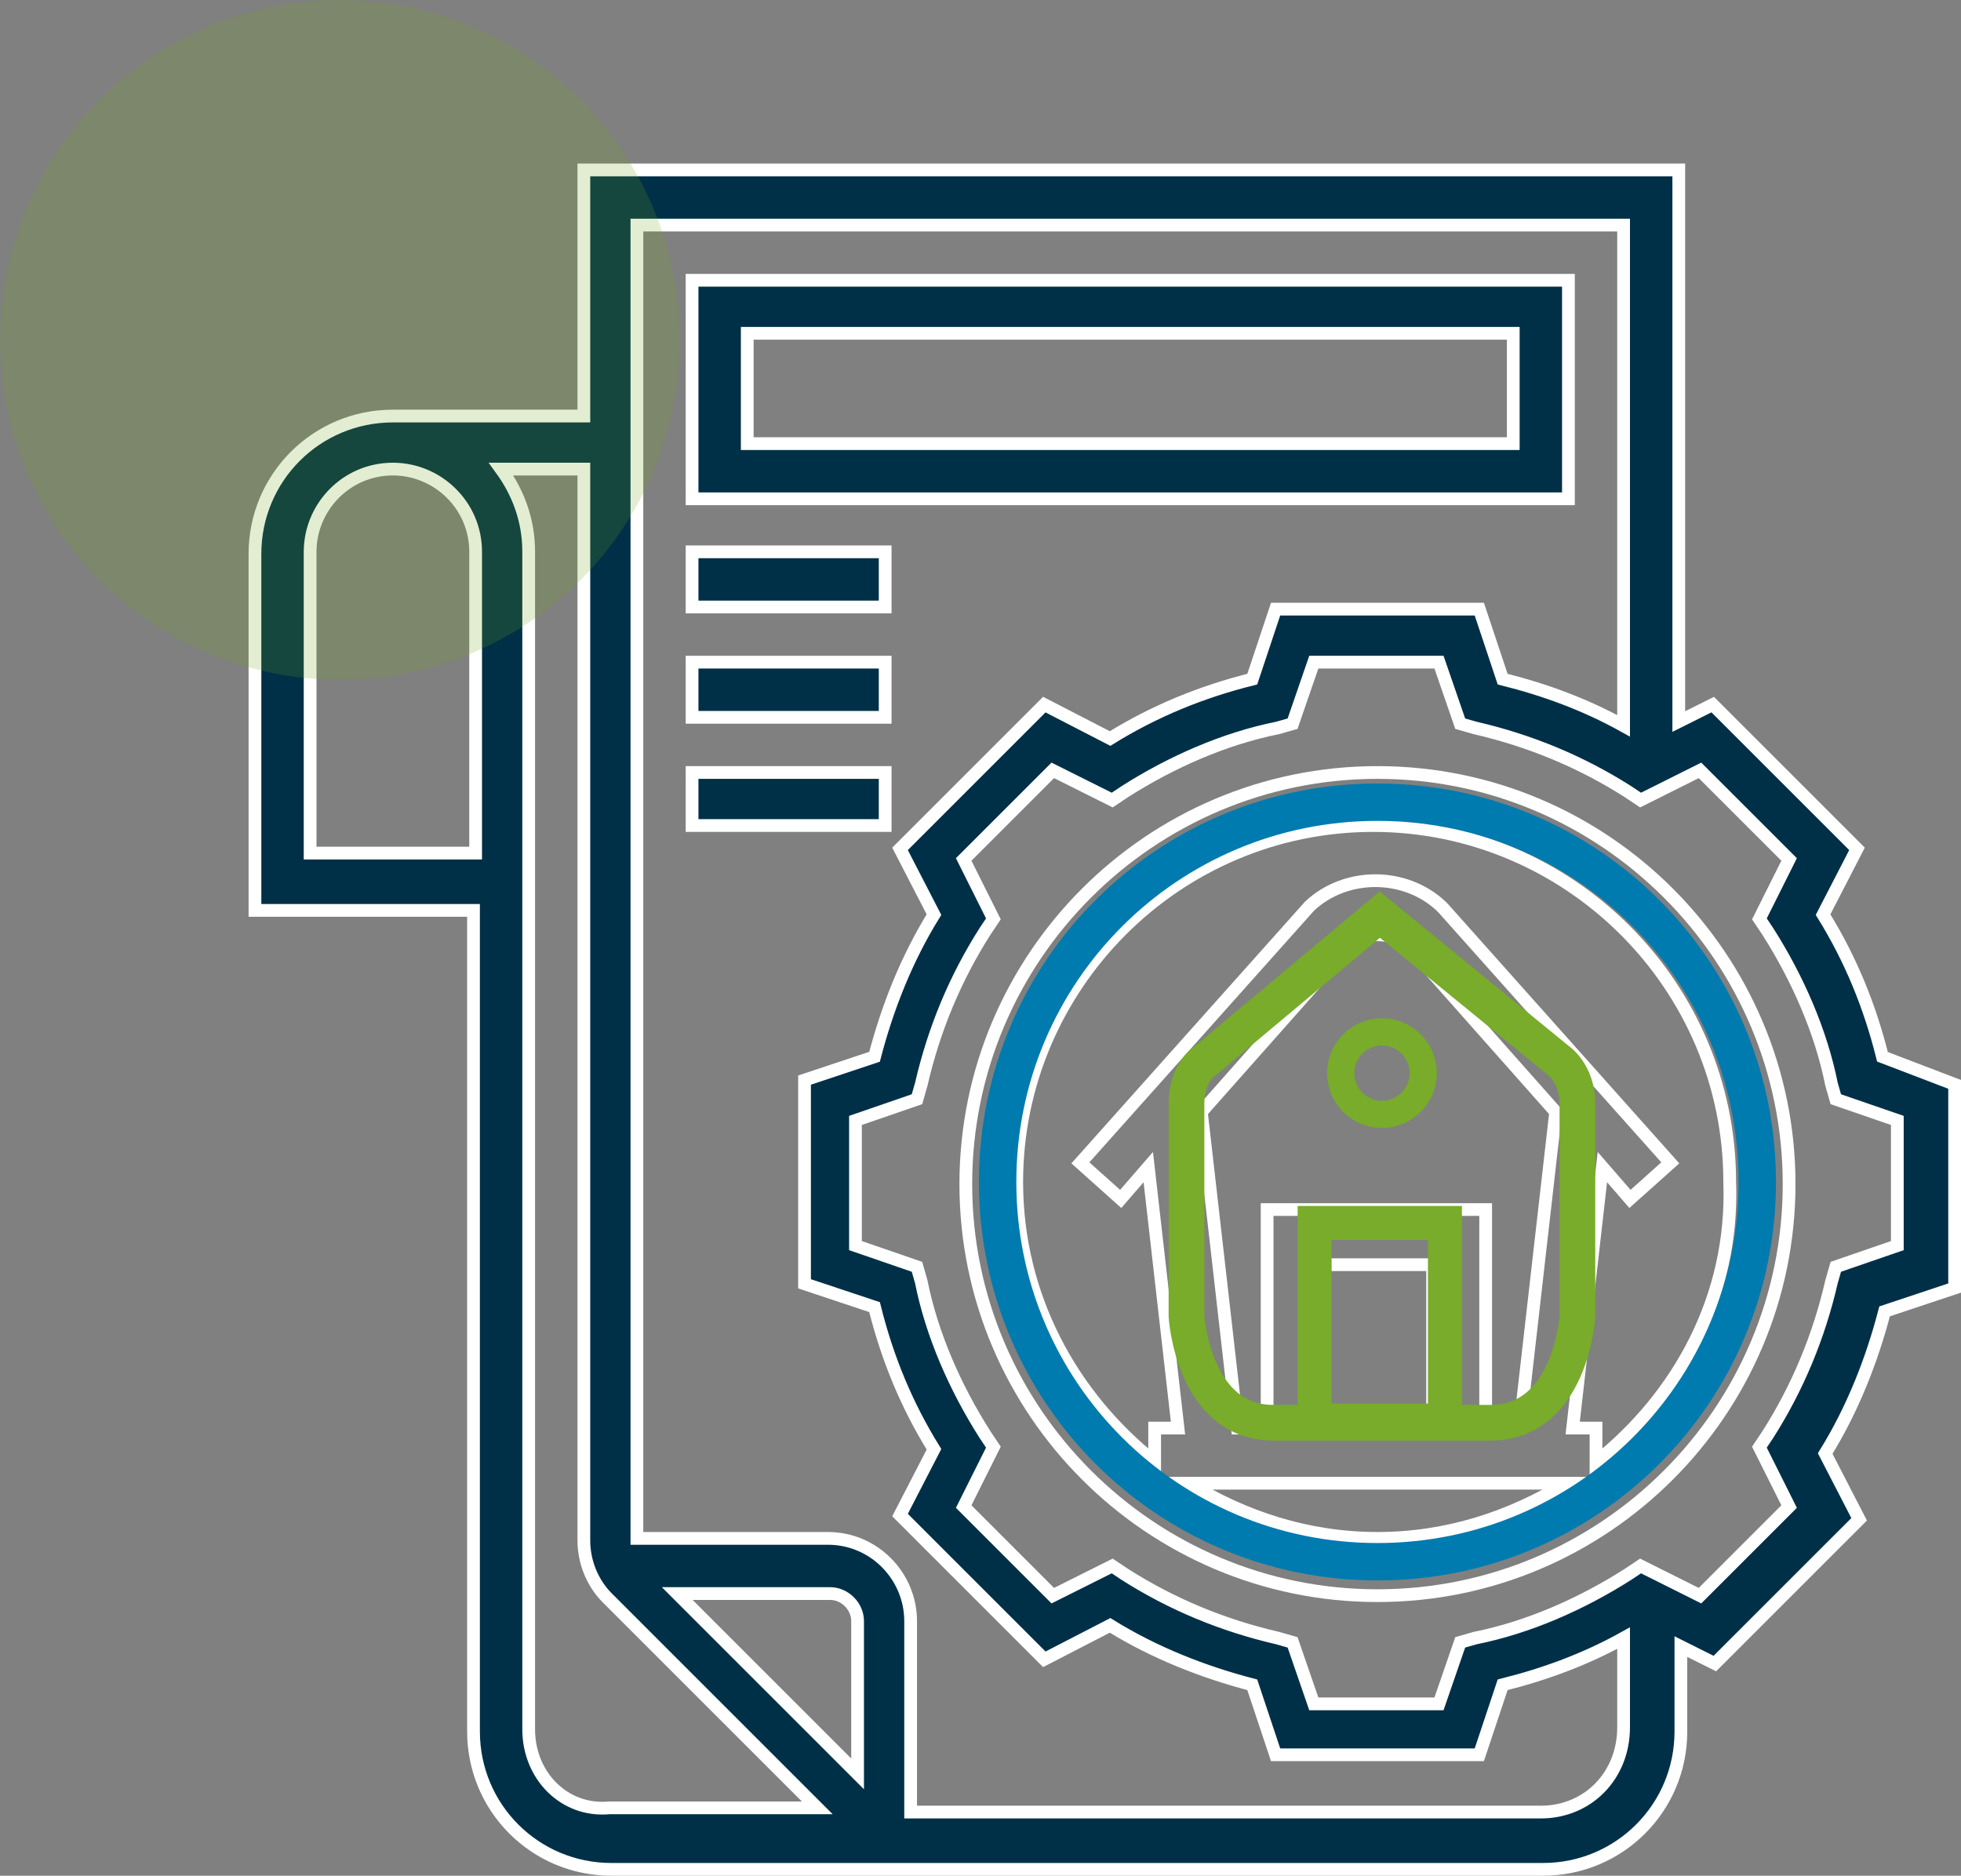
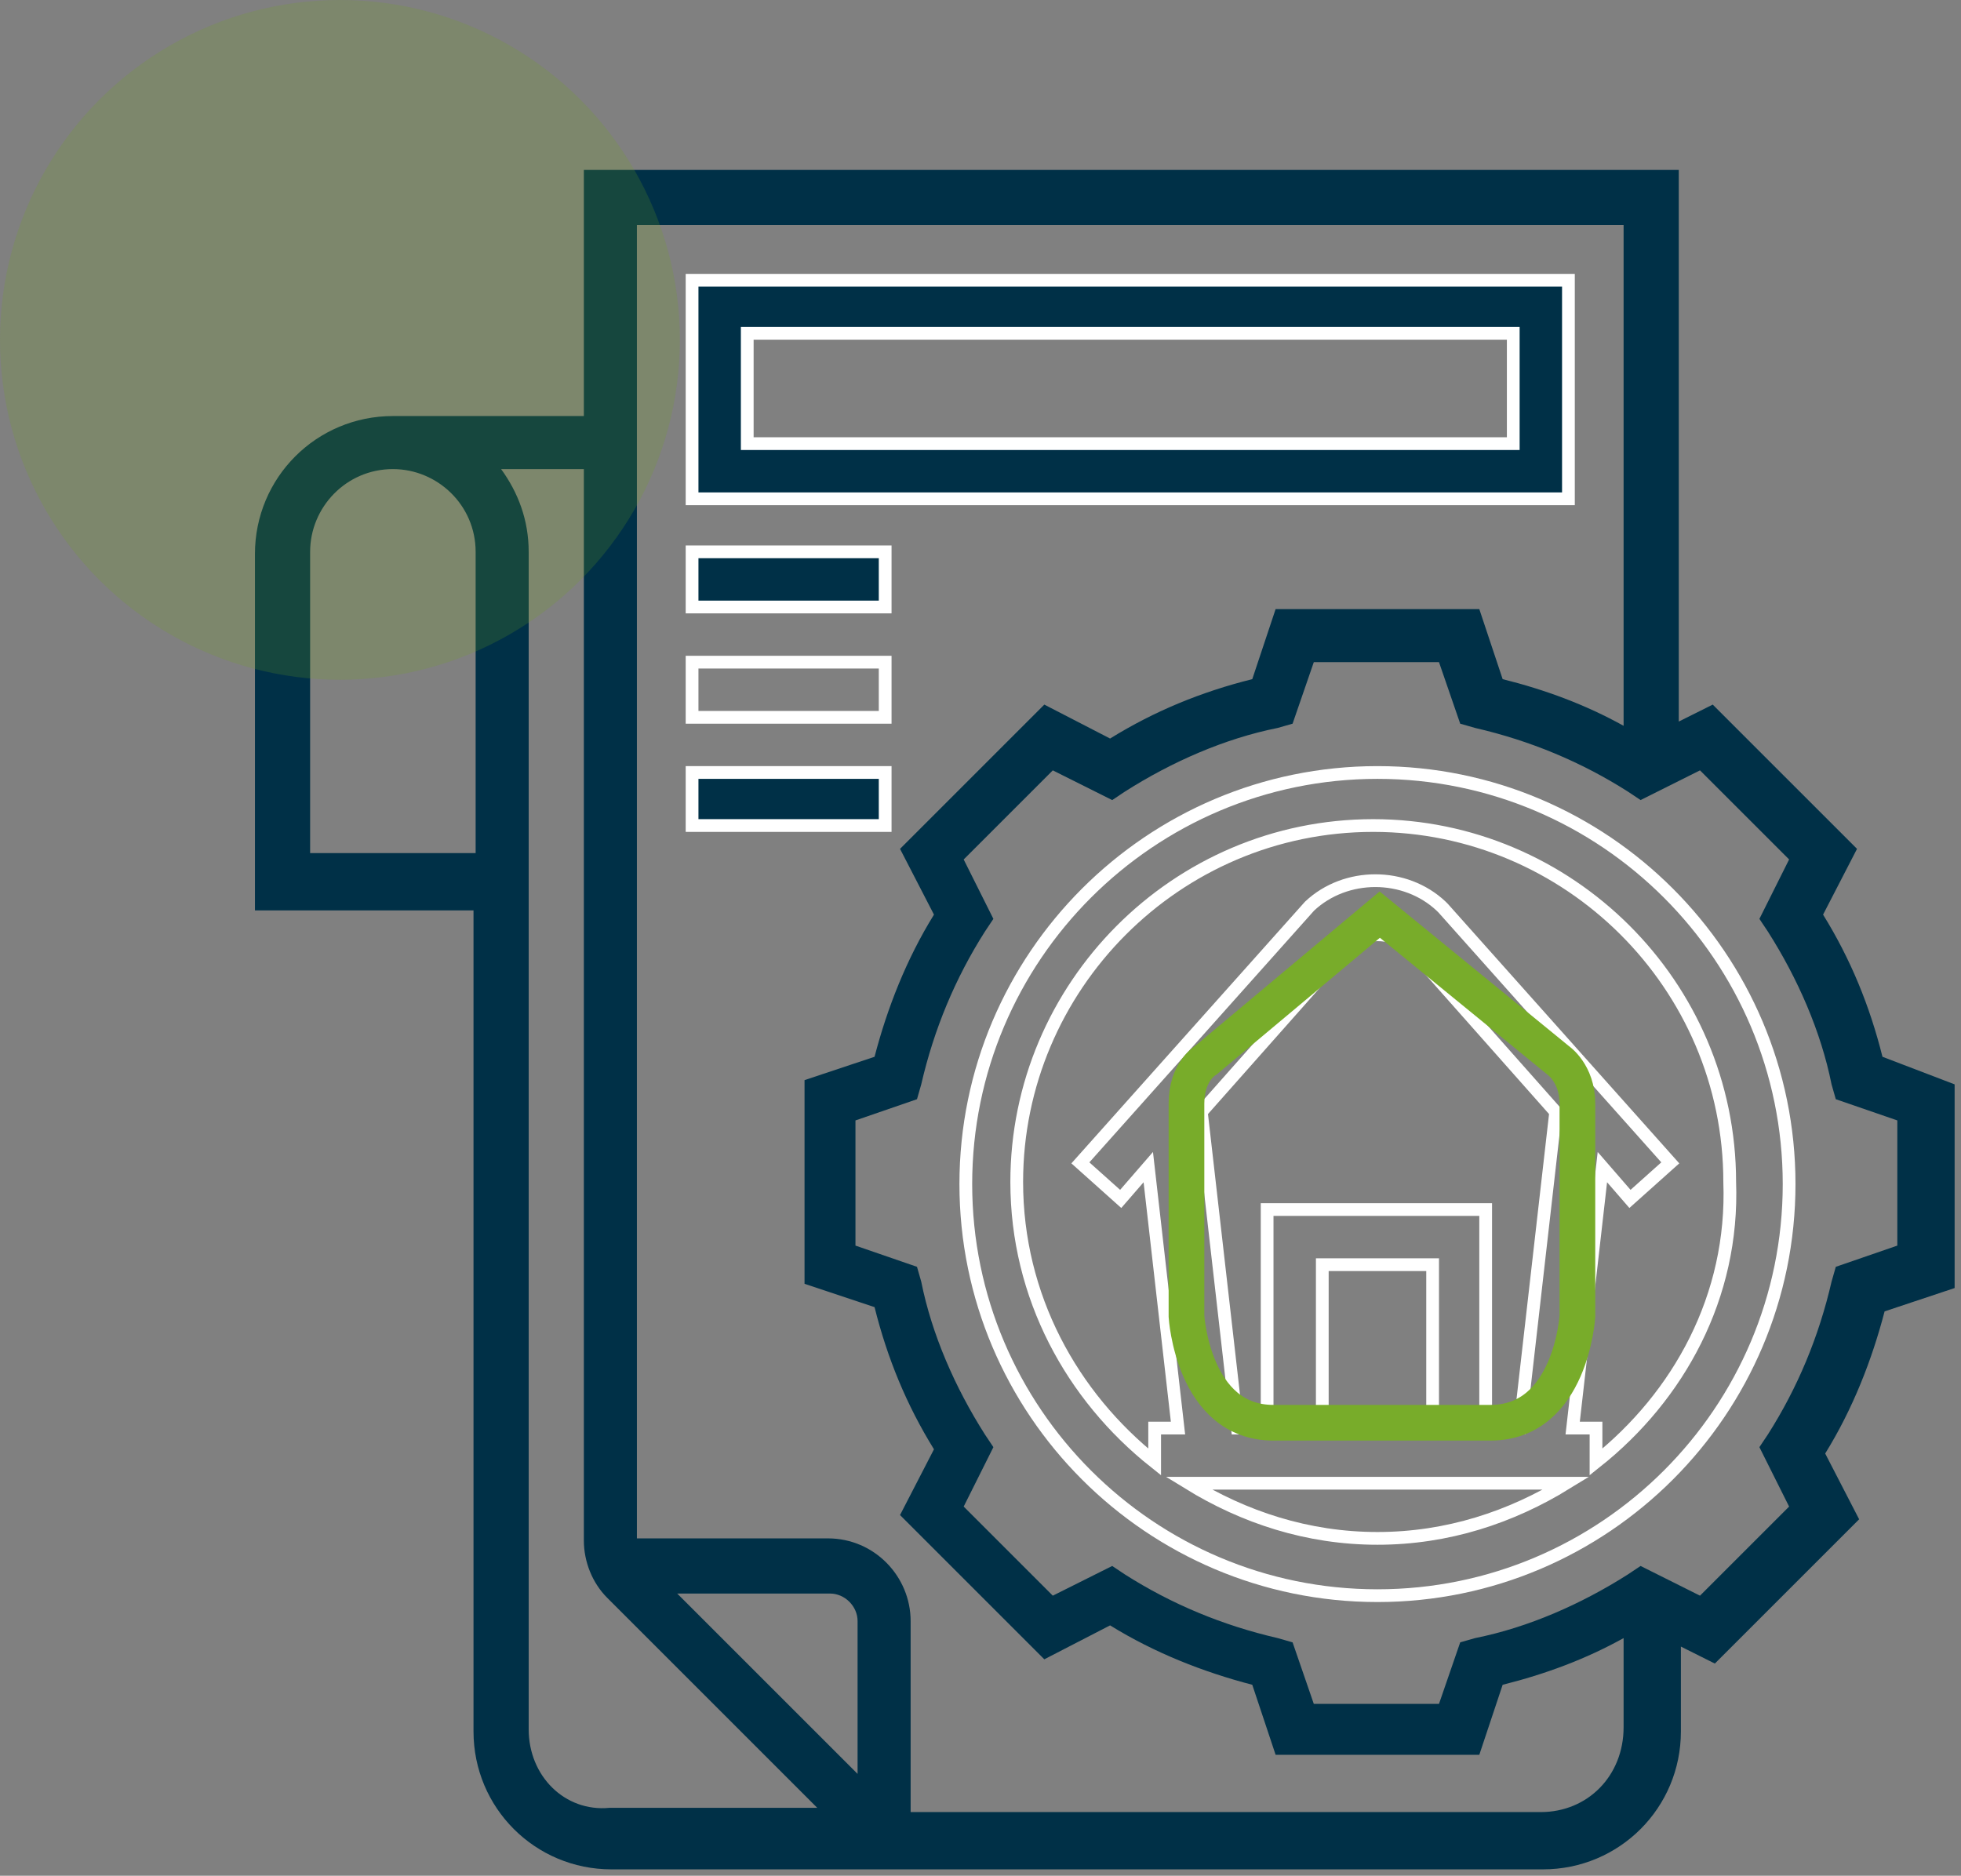
<svg xmlns="http://www.w3.org/2000/svg" width="115.375px" height="110.375px" viewBox="0 0 115.375 110.375" version="1.1">
  <rect x="0" y="0" width="115.375" height="110.375" fill="#808080" stroke="none" />
  <title>Group</title>
  <g id="Page-1" stroke="none" stroke-width="1" fill="none" fill-rule="evenodd">
    <g id="Desktop-Accueil" transform="translate(-455, -1262)">
      <g id="Group" transform="translate(455, 1262)">
        <g id="1" transform="translate(15, 10)">
          <g id="Group-22">
            <path d="M78.901,76.03 L78.901,74.032 L77.528,74.032 L79.276,58.677 L80.899,60.549 L83.271,58.427 L69.913,43.446 L69.788,43.321 C67.665,41.323 64.17,41.323 62.047,43.321 L48.564,58.427 L50.936,60.549 L52.559,58.677 L54.307,74.032 L52.934,74.032 L52.934,76.03 C48.065,72.16 44.819,66.292 44.819,59.551 C44.819,48.065 54.182,38.577 65.793,38.577 C77.278,38.577 86.767,47.94 86.767,59.551 C87.016,66.292 83.77,72.16 78.901,76.03 L78.901,76.03 Z M62.797,74.032 L69.288,74.032 L69.288,64.419 L62.797,64.419 L62.797,74.032 Z M72.409,74.032 L72.409,61.174 L59.551,61.174 L59.551,74.032 L57.803,74.032 L55.68,55.431 L64.419,45.568 C65.293,44.819 66.792,44.819 67.79,45.568 L76.529,55.431 L74.407,74.032 L72.409,74.032 Z M54.931,77.278 L77.154,77.278 C73.908,79.276 70.162,80.524 66.042,80.524 C61.923,80.524 58.177,79.276 54.931,77.278 L54.931,77.278 Z M66.042,35.456 C52.684,35.456 41.823,46.317 41.823,59.675 C41.823,73.034 52.684,83.895 66.042,83.895 C79.401,83.895 90.262,73.034 90.262,59.675 C90.262,46.317 79.401,35.456 66.042,35.456 Z" id="Stroke-3" stroke="#FFFFFF" stroke-width="0.75" />
            <path d="M96.629,63.296 L93.009,64.544 L92.759,65.418 C92.01,68.664 90.762,71.66 89.014,74.407 L88.514,75.156 L90.262,78.652 L85.019,83.895 L81.523,82.147 L80.774,82.647 C78.027,84.395 74.906,85.768 71.785,86.392 L70.911,86.642 L69.663,90.262 L62.297,90.262 L61.049,86.642 L60.175,86.392 C56.929,85.643 53.933,84.395 51.186,82.647 L50.437,82.147 L46.941,83.895 L41.698,78.652 L43.446,75.156 L42.946,74.407 C41.199,71.66 39.825,68.539 39.201,65.418 L38.951,64.544 L35.331,63.296 L35.331,55.93 L38.951,54.682 L39.201,53.808 C39.95,50.562 41.199,47.566 42.946,44.819 L43.446,44.07 L41.698,40.574 L46.941,35.331 L50.437,37.079 L51.186,36.579 C53.933,34.831 57.054,33.458 60.175,32.834 L61.049,32.584 L62.297,28.964 L69.663,28.964 L70.911,32.584 L71.785,32.834 C75.031,33.583 78.027,34.831 80.774,36.579 L81.523,37.079 L85.019,35.331 L90.262,40.574 L88.514,44.07 L89.014,44.819 C90.762,47.566 92.135,50.687 92.759,53.808 L93.009,54.682 L96.629,55.93 L96.629,63.296 Z M75.655,96.629 L38.577,96.629 L38.577,85.393 C38.577,82.772 36.454,80.524 33.708,80.524 L22.472,80.524 L22.472,3.246 L80.524,3.246 L80.524,32.709 C78.277,31.461 75.905,30.587 73.408,29.963 L72.035,25.843 L60.05,25.843 L58.677,29.963 C55.68,30.712 52.934,31.835 50.312,33.458 L46.442,31.461 L37.953,39.95 L39.95,43.82 C38.327,46.442 37.203,49.313 36.454,52.185 L32.335,53.558 L32.335,65.543 L36.454,66.916 C37.203,69.913 38.327,72.659 39.95,75.281 L37.953,79.151 L46.442,87.64 L50.312,85.643 C52.934,87.266 55.805,88.39 58.677,89.139 L60.05,93.258 L72.035,93.258 L73.408,89.139 C75.905,88.514 78.277,87.64 80.524,86.392 L80.524,91.635 C80.524,94.507 78.402,96.629 75.655,96.629 Z M16.105,91.76 L16.105,22.472 C16.105,20.599 15.481,18.976 14.482,17.603 L19.351,17.603 L19.351,80.649 C19.351,81.898 19.85,83.146 20.724,84.02 L33.084,96.38 L20.849,96.38 C18.227,96.629 16.105,94.507 16.105,91.76 L16.105,91.76 Z M12.859,40.2 L3.246,40.2 L3.246,22.472 C3.246,19.85 5.368,17.603 8.115,17.603 C10.737,17.603 12.984,19.725 12.984,22.472 L12.984,40.2 L12.859,40.2 Z M35.456,94.382 L24.844,83.77 L33.833,83.77 C34.707,83.77 35.456,84.519 35.456,85.393 L35.456,94.382 Z M95.755,52.185 C95.006,49.189 93.883,46.442 92.26,43.82 L94.257,39.95 L85.768,31.461 L83.77,32.459 L83.77,0 L19.351,0 L19.351,14.482 L8.115,14.482 C3.62,14.482 0,18.102 0,22.597 L0,43.571 L12.859,43.571 L12.859,91.885 C12.859,96.38 16.479,100 20.974,100 L75.78,100 C80.275,100 83.895,96.38 83.895,91.885 L83.895,86.891 L85.893,87.89 L94.382,79.401 L92.385,75.531 C94.007,72.909 95.131,70.037 95.88,67.166 L100,65.793 L100,53.808 L95.755,52.185 Z" id="Fill-9" fill="#003047" />
-             <path d="M96.629,63.296 L93.009,64.544 L92.759,65.418 C92.01,68.664 90.762,71.66 89.014,74.407 L88.514,75.156 L90.262,78.652 L85.019,83.895 L81.523,82.147 L80.774,82.647 C78.027,84.395 74.906,85.768 71.785,86.392 L70.911,86.642 L69.663,90.262 L62.297,90.262 L61.049,86.642 L60.175,86.392 C56.929,85.643 53.933,84.395 51.186,82.647 L50.437,82.147 L46.941,83.895 L41.698,78.652 L43.446,75.156 L42.946,74.407 C41.199,71.66 39.825,68.539 39.201,65.418 L38.951,64.544 L35.331,63.296 L35.331,55.93 L38.951,54.682 L39.201,53.808 C39.95,50.562 41.199,47.566 42.946,44.819 L43.446,44.07 L41.698,40.574 L46.941,35.331 L50.437,37.079 L51.186,36.579 C53.933,34.831 57.054,33.458 60.175,32.834 L61.049,32.584 L62.297,28.964 L69.663,28.964 L70.911,32.584 L71.785,32.834 C75.031,33.583 78.027,34.831 80.774,36.579 L81.523,37.079 L85.019,35.331 L90.262,40.574 L88.514,44.07 L89.014,44.819 C90.762,47.566 92.135,50.687 92.759,53.808 L93.009,54.682 L96.629,55.93 L96.629,63.296 Z M75.655,96.629 L38.577,96.629 L38.577,85.393 C38.577,82.772 36.454,80.524 33.708,80.524 L22.472,80.524 L22.472,3.246 L80.524,3.246 L80.524,32.709 C78.277,31.461 75.905,30.587 73.408,29.963 L72.035,25.843 L60.05,25.843 L58.677,29.963 C55.68,30.712 52.934,31.835 50.312,33.458 L46.442,31.461 L37.953,39.95 L39.95,43.82 C38.327,46.442 37.203,49.313 36.454,52.185 L32.335,53.558 L32.335,65.543 L36.454,66.916 C37.203,69.913 38.327,72.659 39.95,75.281 L37.953,79.151 L46.442,87.64 L50.312,85.643 C52.934,87.266 55.805,88.39 58.677,89.139 L60.05,93.258 L72.035,93.258 L73.408,89.139 C75.905,88.514 78.277,87.64 80.524,86.392 L80.524,91.635 C80.524,94.507 78.402,96.629 75.655,96.629 L75.655,96.629 Z M16.105,91.76 L16.105,22.472 C16.105,20.599 15.481,18.976 14.482,17.603 L19.351,17.603 L19.351,80.649 C19.351,81.898 19.85,83.146 20.724,84.02 L33.084,96.38 L20.849,96.38 C18.227,96.629 16.105,94.507 16.105,91.76 L16.105,91.76 Z M12.859,40.2 L3.246,40.2 L3.246,22.472 C3.246,19.85 5.368,17.603 8.115,17.603 C10.737,17.603 12.984,19.725 12.984,22.472 L12.984,40.2 L12.859,40.2 Z M35.456,94.382 L24.844,83.77 L33.833,83.77 C34.707,83.77 35.456,84.519 35.456,85.393 L35.456,94.382 Z M95.755,52.185 C95.006,49.189 93.883,46.442 92.26,43.82 L94.257,39.95 L85.768,31.461 L83.77,32.459 L83.77,0 L19.351,0 L19.351,14.482 L8.115,14.482 C3.62,14.482 0,18.102 0,22.597 L0,43.571 L12.859,43.571 L12.859,91.885 C12.859,96.38 16.479,100 20.974,100 L75.78,100 C80.275,100 83.895,96.38 83.895,91.885 L83.895,86.891 L85.893,87.89 L94.382,79.401 L92.385,75.531 C94.007,72.909 95.131,70.037 95.88,67.166 L100,65.793 L100,53.808 L95.755,52.185 Z" id="Stroke-11" stroke="#FFFFFF" stroke-width="0.75" />
            <path d="M28.964,16.105 L74.032,16.105 L74.032,9.613 L28.964,9.613 L28.964,16.105 Z M25.718,19.351 L77.278,19.351 L77.278,6.492 L25.718,6.492 L25.718,19.351 Z" id="Fill-13" fill="#003047" />
            <path d="M28.964,16.105 L74.032,16.105 L74.032,9.613 L28.964,9.613 L28.964,16.105 Z M25.718,19.351 L77.278,19.351 L77.278,6.492 L25.718,6.492 L25.718,19.351 Z" id="Stroke-15" stroke="#FFFFFF" stroke-width="0.75" />
            <polygon id="Fill-16" fill="#003047" points="25.718 25.718 37.079 25.718 37.079 22.472 25.718 22.472" />
            <polygon id="Stroke-17" stroke="#FFFFFF" stroke-width="0.75" points="25.718 25.718 37.079 25.718 37.079 22.472 25.718 22.472" />
-             <polygon id="Fill-18" fill="#003047" points="25.718 32.21 37.079 32.21 37.079 28.964 25.718 28.964" />
            <polygon id="Stroke-19" stroke="#FFFFFF" stroke-width="0.75" points="25.718 32.21 37.079 32.21 37.079 28.964 25.718 28.964" />
            <polygon id="Fill-20" fill="#003047" points="25.718 38.577 37.079 38.577 37.079 35.456 25.718 35.456" />
            <polygon id="Stroke-21" stroke="#FFFFFF" stroke-width="0.75" points="25.718 38.577 37.079 38.577 37.079 35.456 25.718 35.456" />
          </g>
-           <path d="M43.695,59.551 C43.695,71.91 53.683,81.898 66.042,81.898 C78.402,81.898 88.39,71.91 88.39,59.551 C88.39,51.135 83.759,43.818 76.901,40.007 C73.688,38.22 69.986,37.203 66.042,37.203 C53.683,37.203 43.695,47.191 43.695,59.551 Z" id="Path" stroke="#007BAF" stroke-width="2.2" />
          <g id="Group-6" transform="translate(54.806, 43.819)" stroke="#78AC2A">
            <path d="M11.372,0 L21.85,8.561 C21.85,8.561 23,9.328 23,11.117 C23,12.906 23,23.639 23,23.639 C23,23.639 22.617,29.9 17.889,29.9 L11.883,29.9 L11.117,29.9 L5.111,29.9 C0.383,29.9 0,23.639 0,23.639 C0,23.639 0,13.033 0,11.117 C0,9.2 1.15,8.561 1.15,8.561 L11.372,0 L11.372,0 Z" id="Path" stroke-width="2.1" />
-             <rect id="Rectangle" stroke-width="2" x="7.539" y="18.144" width="7.667" height="11.628" />
-             <circle id="Oval" stroke-width="1.6" cx="11.5" cy="9.328" r="2.428" />
          </g>
        </g>
        <circle id="Oval" fill-opacity="0.199" fill="#71A31D" cx="20" cy="20" r="20" />
      </g>
    </g>
  </g>
</svg>